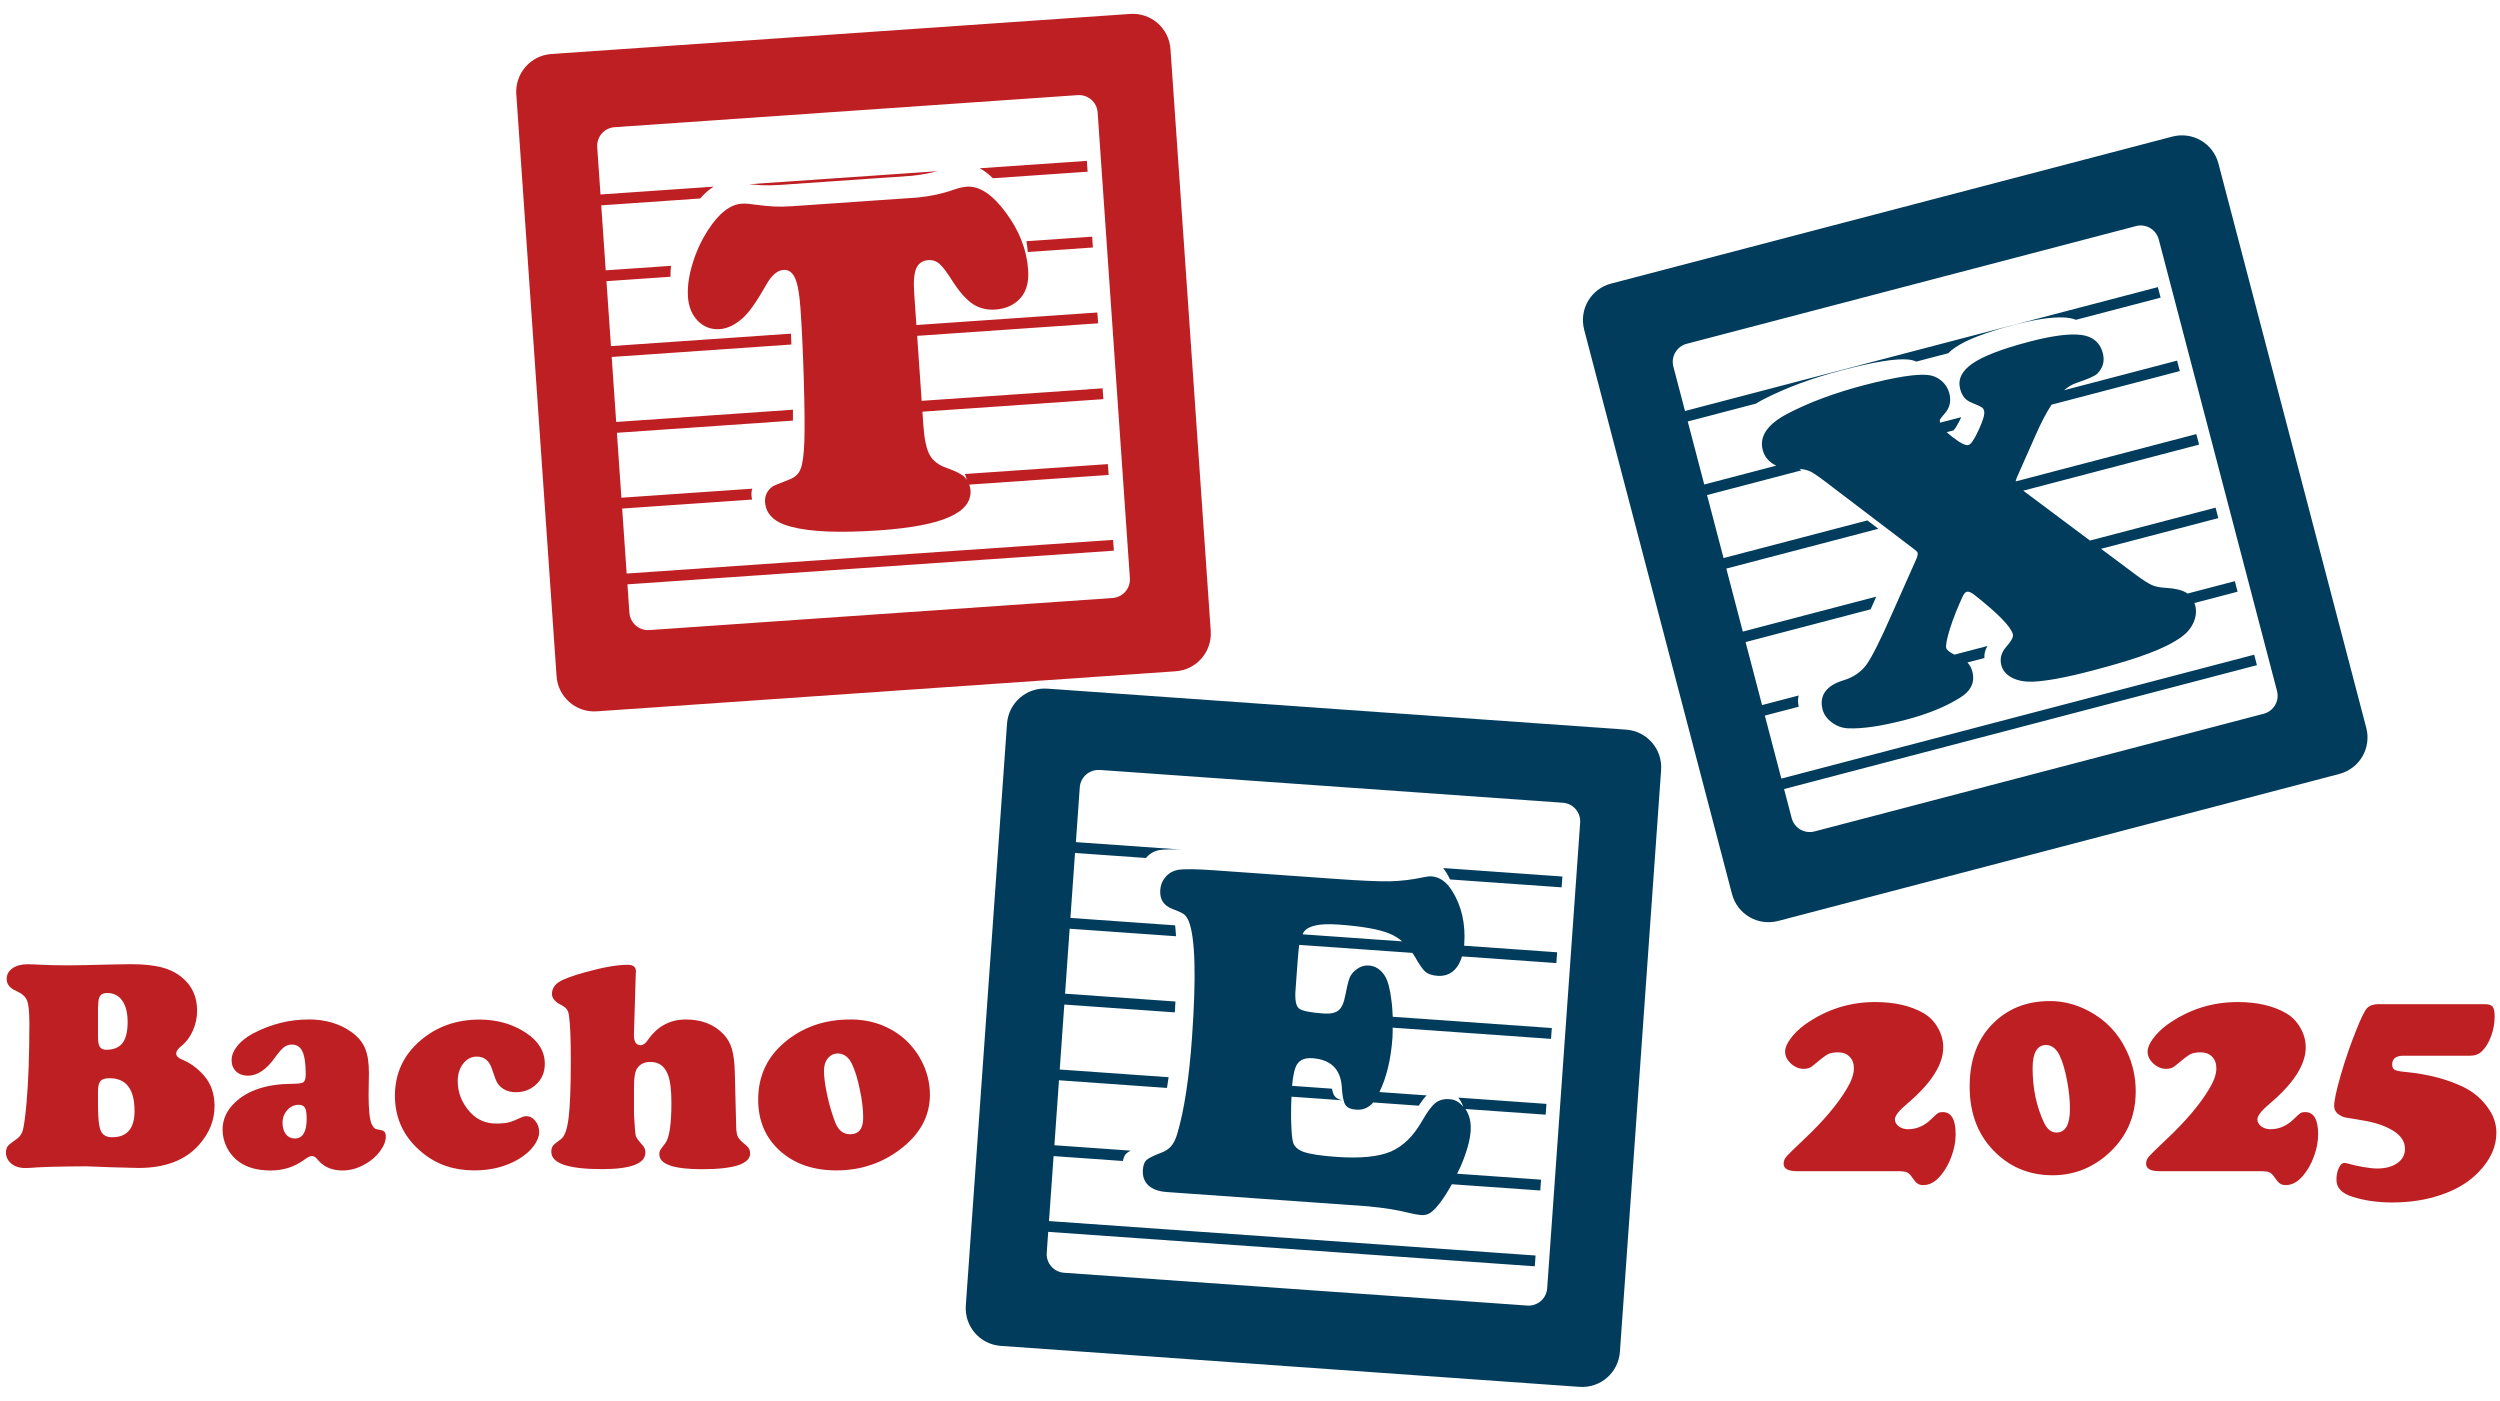
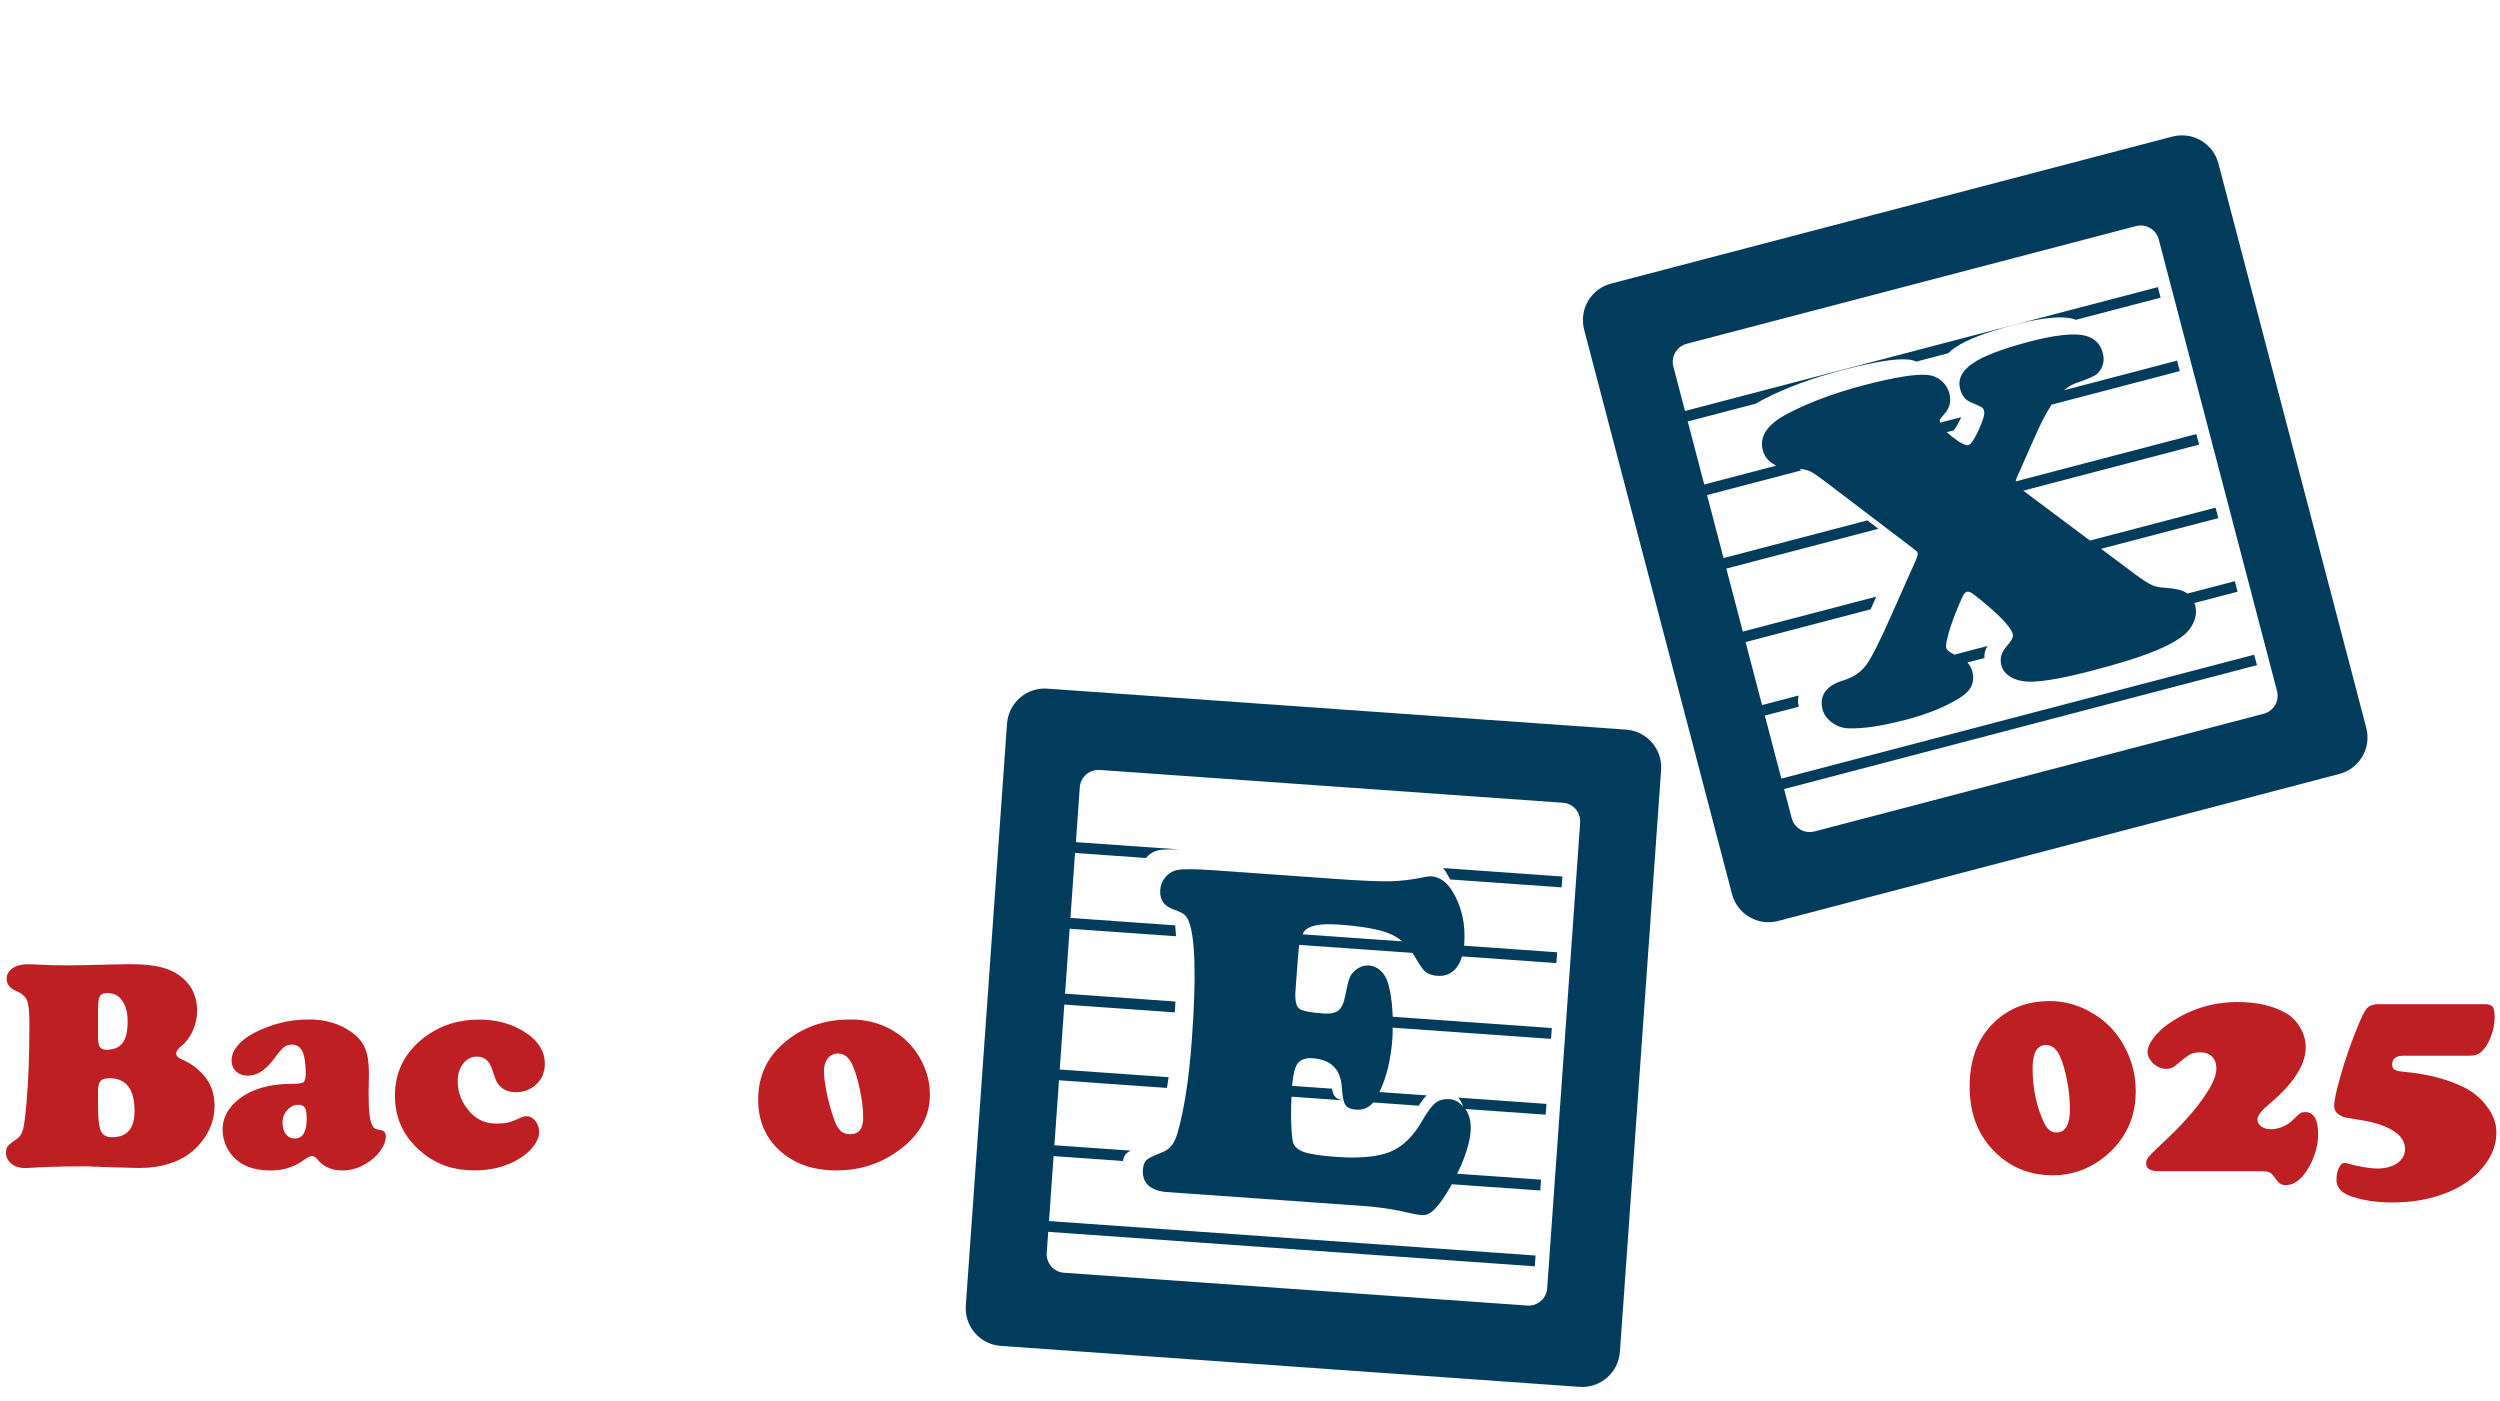
<svg xmlns="http://www.w3.org/2000/svg" xmlns:ns1="http://www.inkscape.org/namespaces/inkscape" xmlns:ns2="http://sodipodi.sourceforge.net/DTD/sodipodi-0.dtd" width="74.083mm" height="41.51mm" viewBox="0 0 74.083 41.51" version="1.1" id="svg994" ns1:version="1.2.2 (b0a8486541, 2022-12-01)" ns2:docname="b2025.svg" ns1:export-filename="b2025x4.png" ns1:export-xdpi="331.03448" ns1:export-ydpi="331.03448">
  <ns2:namedview id="namedview996" pagecolor="#505050" bordercolor="#eeeeee" borderopacity="1" ns1:showpageshadow="0" ns1:pageopacity="0" ns1:pagecheckerboard="0" ns1:deskcolor="#505050" ns1:document-units="mm" showgrid="false" ns1:zoom="4.6138716" ns1:cx="140.12093" ns1:cy="78.459054" ns1:window-width="2560" ns1:window-height="1563" ns1:window-x="0" ns1:window-y="0" ns1:window-maximized="1" ns1:current-layer="layer2" showguides="false">
    <ns2:guide position="-64.793,75.11" orientation="0,-1" id="guide1857" ns1:locked="false" />
  </ns2:namedview>
  <defs id="defs991" />
  <g ns1:groupmode="layer" id="layer2" ns1:label="tło" style="display:none" transform="translate(-80.229,-47.625)">
    <rect style="display:inline;fill:#ffffff;fill-opacity:1;stroke:none;stroke-width:0.477;-inkscape-stroke:none;stop-color:#000000" id="rect390" width="74.083" height="41.51" x="168.525" y="187.876" ns1:export-filename="blogo_α1.png" ns1:export-xdpi="521.7749" ns1:export-ydpi="521.7749" transform="translate(-88.295,-140.251)" />
  </g>
  <g ns1:label="Warstwa 1" ns1:groupmode="layer" id="layer1" transform="translate(-168.525,-187.876)">
    <g aria-label="2025" id="g401" style="font-size:3.843px;line-height:1.25;font-family:CooperBlkEU;-inkscape-font-specification:CooperBlkEU;fill:#be1f23;stroke-width:0.13" transform="matrix(2.329,0,0,2.329,-39.832,-136.785)" ns1:transform-center-x="-34.199494" ns1:transform-center-y="-1.6633538">
-       <path d="m 113.603,154.301 h -1.278 q -0.169,0 -0.169,-0.096 0,-0.049 0.036,-0.09 0.036,-0.043 0.231,-0.227 0.362,-0.341 0.537,-0.636 0.09,-0.15 0.09,-0.259 0,-0.094 -0.054,-0.148 -0.054,-0.056 -0.146,-0.056 -0.086,0 -0.131,0.024 -0.045,0.022 -0.199,0.152 -0.041,0.034 -0.109,0.034 -0.088,0 -0.163,-0.068 -0.073,-0.069 -0.073,-0.15 0,-0.073 0.068,-0.165 0.068,-0.094 0.178,-0.176 0.405,-0.291 0.899,-0.291 0.375,0 0.621,0.144 0.111,0.066 0.178,0.184 0.068,0.118 0.068,0.248 0,0.328 -0.454,0.713 -0.161,0.135 -0.161,0.203 0,0.052 0.049,0.09 0.049,0.036 0.118,0.036 0.165,0 0.295,-0.128 0.066,-0.064 0.086,-0.077 0.022,-0.013 0.06,-0.013 0.165,0 0.165,0.281 0,0.141 -0.054,0.285 -0.052,0.144 -0.144,0.25 -0.098,0.113 -0.214,0.113 -0.047,0 -0.075,-0.021 -0.028,-0.019 -0.064,-0.073 -0.034,-0.052 -0.068,-0.068 -0.032,-0.015 -0.12,-0.015 z" style="font-family:'Cooper Black';-inkscape-font-specification:'Cooper Black, '" id="path392" />
      <path d="m 115.541,152.136 q 0.257,0 0.495,0.126 0.323,0.169 0.482,0.503 0.118,0.244 0.118,0.52 0,0.503 -0.385,0.824 -0.295,0.244 -0.672,0.244 -0.417,0 -0.709,-0.272 -0.347,-0.321 -0.347,-0.857 0,-0.523 0.317,-0.822 0.28,-0.265 0.7,-0.265 z m -0.043,0.559 q -0.174,0 -0.174,0.296 0,0.388 0.148,0.698 0.058,0.12 0.156,0.12 0.171,0 0.171,-0.302 0,-0.169 -0.037,-0.36 -0.036,-0.193 -0.092,-0.313 -0.062,-0.133 -0.171,-0.139 z" style="font-family:'Cooper Black';-inkscape-font-specification:'Cooper Black, '" id="path394" />
      <path d="m 118.215,154.301 h -1.278 q -0.169,0 -0.169,-0.096 0,-0.049 0.036,-0.09 0.036,-0.043 0.231,-0.227 0.362,-0.341 0.537,-0.636 0.09,-0.15 0.09,-0.259 0,-0.094 -0.054,-0.148 -0.054,-0.056 -0.146,-0.056 -0.086,0 -0.131,0.024 -0.045,0.022 -0.199,0.152 -0.041,0.034 -0.109,0.034 -0.088,0 -0.163,-0.068 -0.073,-0.069 -0.073,-0.15 0,-0.073 0.068,-0.165 0.068,-0.094 0.178,-0.176 0.405,-0.291 0.899,-0.291 0.375,0 0.621,0.144 0.111,0.066 0.178,0.184 0.068,0.118 0.068,0.248 0,0.328 -0.454,0.713 -0.161,0.135 -0.161,0.203 0,0.052 0.049,0.09 0.049,0.036 0.118,0.036 0.165,0 0.295,-0.128 0.066,-0.064 0.086,-0.077 0.022,-0.013 0.06,-0.013 0.165,0 0.165,0.281 0,0.141 -0.054,0.285 -0.052,0.144 -0.144,0.25 -0.098,0.113 -0.214,0.113 -0.047,0 -0.075,-0.021 -0.028,-0.019 -0.064,-0.073 -0.034,-0.052 -0.068,-0.068 -0.032,-0.015 -0.12,-0.015 z" style="font-family:'Cooper Black';-inkscape-font-specification:'Cooper Black, '" id="path396" />
      <path d="m 119.742,152.176 h 1.334 q 0.075,0 0.101,0.032 0.026,0.032 0.026,0.124 0,0.128 -0.045,0.251 -0.045,0.122 -0.118,0.193 -0.058,0.056 -0.15,0.056 h -0.848 q -0.143,0 -0.143,0.113 0,0.047 0.032,0.066 0.034,0.019 0.144,0.028 0.411,0.041 0.711,0.182 0.216,0.099 0.345,0.293 0.094,0.139 0.094,0.3 0,0.263 -0.225,0.497 -0.178,0.186 -0.467,0.287 -0.287,0.101 -0.634,0.101 -0.276,0 -0.501,-0.071 -0.208,-0.064 -0.208,-0.216 0,-0.088 0.03,-0.152 0.03,-0.064 0.071,-0.064 0.022,0 0.056,0.011 0.075,0.022 0.184,0.041 0.111,0.019 0.176,0.019 0.159,0 0.257,-0.068 0.098,-0.069 0.098,-0.182 0,-0.139 -0.154,-0.233 -0.148,-0.09 -0.377,-0.128 -0.193,-0.032 -0.233,-0.039 -0.037,-0.009 -0.071,-0.032 -0.066,-0.041 -0.066,-0.116 0,-0.101 0.086,-0.398 0.086,-0.296 0.197,-0.57 0.088,-0.223 0.135,-0.274 0.047,-0.052 0.161,-0.052 z" style="font-family:'Cooper Black';-inkscape-font-specification:'Cooper Black, '" id="path399" />
    </g>
    <g aria-label="Bacho" id="g414" style="font-size:3.843px;line-height:1.25;font-family:CooperBlkEU;-inkscape-font-specification:CooperBlkEU;fill:#be1f23;stroke-width:0.13" ns1:transform-center-x="14.245224" ns1:transform-center-y="-2.6849085" transform="matrix(2.329,0,0,2.329,-37.154,-136.785)">
      <path d="m 89.43,154.239 -0.251,0.002 q -0.265,0.004 -0.387,0.011 -0.109,0.009 -0.156,0.009 -0.114,0 -0.182,-0.058 -0.066,-0.058 -0.066,-0.139 0,-0.052 0.024,-0.083 0.024,-0.03 0.118,-0.094 0.054,-0.037 0.075,-0.116 0.021,-0.081 0.045,-0.343 0.036,-0.409 0.036,-1.008 0,-0.22 -0.03,-0.291 -0.028,-0.073 -0.135,-0.12 -0.124,-0.052 -0.124,-0.154 0,-0.083 0.073,-0.135 0.075,-0.052 0.191,-0.052 0.064,0 0.163,0.006 0.165,0.008 0.356,0.008 0.141,0 0.553,-0.011 0.129,-0.004 0.235,-0.004 0.25,0 0.402,0.041 0.154,0.039 0.266,0.135 0.184,0.156 0.184,0.417 0,0.129 -0.054,0.253 -0.054,0.122 -0.146,0.195 -0.066,0.052 -0.066,0.096 0,0.047 0.079,0.079 0.154,0.062 0.28,0.208 0.129,0.152 0.129,0.381 0,0.27 -0.197,0.493 -0.261,0.295 -0.771,0.295 -0.069,0 -0.341,-0.009 -0.248,-0.009 -0.304,-0.011 z m 0.129,-2.036 v 0.387 q 0,0.092 0.023,0.129 0.024,0.037 0.083,0.037 0.139,0 0.205,-0.084 0.066,-0.086 0.066,-0.268 0,-0.176 -0.068,-0.272 -0.068,-0.098 -0.191,-0.098 -0.066,0 -0.092,0.037 -0.024,0.036 -0.024,0.131 z m 0,1.081 v 0.178 q 0,0.246 0.036,0.326 0.036,0.081 0.144,0.081 0.285,0 0.285,-0.334 0,-0.417 -0.319,-0.417 -0.083,0 -0.114,0.036 -0.032,0.036 -0.032,0.129 z" style="font-family:'Cooper Black';-inkscape-font-specification:'Cooper Black, '" id="path403" />
      <path d="m 92.237,152.37 q 0.326,0 0.553,0.165 0.12,0.088 0.167,0.203 0.049,0.113 0.049,0.311 l -0.004,0.28 q 0,0.291 0.041,0.377 0.021,0.041 0.039,0.052 0.019,0.011 0.079,0.021 0.06,0.009 0.06,0.079 0,0.09 -0.073,0.188 -0.071,0.098 -0.186,0.163 -0.141,0.083 -0.295,0.083 -0.197,0 -0.311,-0.135 -0.039,-0.049 -0.073,-0.049 -0.038,0 -0.099,0.047 -0.188,0.137 -0.426,0.137 -0.246,0 -0.398,-0.105 -0.099,-0.069 -0.158,-0.18 -0.058,-0.113 -0.058,-0.235 0,-0.195 0.158,-0.345 0.246,-0.236 0.735,-0.238 0.109,0 0.137,-0.021 0.028,-0.022 0.028,-0.101 0,-0.199 -0.041,-0.287 -0.041,-0.09 -0.135,-0.09 -0.056,0 -0.101,0.034 -0.043,0.034 -0.109,0.124 -0.167,0.238 -0.349,0.238 -0.092,0 -0.15,-0.054 -0.058,-0.054 -0.058,-0.143 0,-0.09 0.071,-0.18 0.073,-0.09 0.197,-0.158 0.34,-0.18 0.709,-0.18 z m -0.126,1.086 q -0.083,0 -0.144,0.068 -0.06,0.068 -0.06,0.161 0,0.09 0.043,0.146 0.043,0.054 0.114,0.054 0.15,0 0.15,-0.253 0,-0.103 -0.023,-0.139 -0.021,-0.036 -0.081,-0.037 z" style="font-family:'Cooper Black';-inkscape-font-specification:'Cooper Black, '" id="path405" />
      <path d="m 94.413,152.372 q 0.334,0 0.589,0.167 0.242,0.159 0.242,0.396 0,0.163 -0.113,0.265 -0.105,0.096 -0.253,0.096 -0.156,0 -0.235,-0.113 -0.024,-0.036 -0.071,-0.182 -0.051,-0.158 -0.193,-0.158 -0.103,0 -0.174,0.09 -0.069,0.09 -0.069,0.221 0,0.225 0.161,0.4 0.131,0.141 0.33,0.141 0.094,0 0.158,-0.015 0.064,-0.017 0.167,-0.066 0.026,-0.013 0.058,-0.013 0.064,0 0.113,0.06 0.049,0.06 0.049,0.141 0,0.084 -0.069,0.178 -0.069,0.092 -0.182,0.161 -0.244,0.15 -0.576,0.15 -0.387,0 -0.659,-0.225 -0.349,-0.285 -0.349,-0.726 0,-0.424 0.325,-0.702 0.31,-0.266 0.752,-0.266 z" style="font-family:'Cooper Black';-inkscape-font-specification:'Cooper Black, '" id="path407" />
-       <path d="m 96.402,151.771 -0.024,0.786 q -0.004,0.141 0.086,0.141 0.045,0 0.088,-0.062 0.182,-0.265 0.486,-0.265 0.298,0 0.475,0.182 0.079,0.081 0.111,0.191 0.034,0.111 0.038,0.317 l 0.017,0.677 q 0.002,0.088 0.023,0.129 0.023,0.041 0.101,0.103 0.054,0.043 0.054,0.103 0,0.203 -0.612,0.203 -0.544,0 -0.544,-0.19 0,-0.032 0.009,-0.049 0.009,-0.017 0.066,-0.09 0.079,-0.103 0.079,-0.516 0,-0.25 -0.047,-0.364 -0.062,-0.156 -0.221,-0.156 -0.114,0 -0.169,0.083 -0.039,0.06 -0.039,0.225 v 0.362 q 0.013,0.24 0.023,0.272 0.009,0.032 0.086,0.118 0.036,0.039 0.036,0.092 0,0.212 -0.552,0.212 -0.645,0 -0.645,-0.22 0,-0.051 0.021,-0.077 0.021,-0.028 0.101,-0.084 0.071,-0.051 0.098,-0.272 0.028,-0.223 0.028,-0.737 0,-0.403 -0.023,-0.559 -0.007,-0.058 -0.028,-0.084 -0.019,-0.028 -0.073,-0.056 -0.116,-0.06 -0.116,-0.139 0,-0.094 0.088,-0.152 0.088,-0.058 0.338,-0.126 0.338,-0.094 0.538,-0.094 0.109,0 0.105,0.094 z" style="font-family:'Cooper Black';-inkscape-font-specification:'Cooper Black, '" id="path410" />
      <path d="m 99.128,152.37 q 0.343,0 0.602,0.178 0.186,0.128 0.298,0.332 0.116,0.214 0.116,0.447 0,0.407 -0.373,0.692 -0.356,0.272 -0.816,0.272 -0.448,0 -0.726,-0.255 -0.27,-0.248 -0.27,-0.645 0,-0.443 0.33,-0.724 0.345,-0.296 0.839,-0.296 z m -0.15,0.433 q -0.083,0 -0.133,0.062 -0.049,0.06 -0.049,0.161 0,0.113 0.041,0.308 0.043,0.193 0.101,0.343 0.058,0.154 0.19,0.154 0.167,0 0.167,-0.212 0,-0.158 -0.043,-0.358 -0.041,-0.201 -0.101,-0.326 -0.062,-0.128 -0.173,-0.131 z" style="font-family:'Cooper Black';-inkscape-font-specification:'Cooper Black, '" id="path412" />
    </g>
    <path id="path416" style="fill:#023c5c;fill-opacity:1;stroke:none;stroke-width:0.676;-inkscape-stroke:none;stop-color:#000000" d="m 216.268,196.279 c -0.601,0.157 -0.956,0.767 -0.799,1.368 l 4.38,16.719 c 0.157,0.601 0.767,0.958 1.367,0.801 l 16.629,-4.356 c 0.601,-0.157 0.958,-0.768 0.8,-1.368 l -4.38,-16.719 c -0.157,-0.601 -0.768,-0.958 -1.368,-0.8 z m 2.242,1.784 13.31,-3.487 c 0.297,-0.078 0.598,0.1 0.676,0.396 l 3.504,13.378 c 0.078,0.297 -0.098,0.599 -0.395,0.677 l -13.31,3.487 c -0.297,0.078 -0.599,-0.099 -0.677,-0.396 l -0.225,-0.86 14.012,-3.671 -0.081,-0.31 -14.012,3.671 -0.489,-1.867 1.005,-0.263 c -0.029,-0.12 -0.029,-0.23 -0.003,-0.332 l -1.084,0.284 -0.489,-1.867 3.706,-0.971 c 0.008,-0.018 0.015,-0.034 0.023,-0.053 l 0.143,-0.323 -3.954,1.036 -0.489,-1.867 4.506,-1.18 -0.326,-0.248 -4.262,1.116 -0.489,-1.867 2.8,-0.733 c -0.023,-0.018 -0.04,-0.029 -0.061,-0.044 0.143,0.015 0.256,0.043 0.339,0.086 0.107,0.054 0.342,0.224 0.707,0.507 l 2.328,1.77 c 0.078,0.057 0.12,0.099 0.127,0.126 0.01,0.041 -0.003,0.106 -0.043,0.194 l -0.71,1.597 c -0.346,0.79 -0.601,1.298 -0.765,1.526 -0.165,0.223 -0.397,0.378 -0.694,0.466 -0.247,0.075 -0.424,0.186 -0.53,0.335 -0.102,0.148 -0.127,0.322 -0.075,0.522 0.039,0.15 0.131,0.279 0.276,0.386 0.145,0.108 0.304,0.166 0.476,0.174 0.423,0.02 0.997,-0.065 1.724,-0.255 0.64,-0.168 1.173,-0.385 1.598,-0.652 0.326,-0.202 0.447,-0.459 0.365,-0.773 -0.028,-0.106 -0.075,-0.196 -0.145,-0.271 l 0.503,-0.132 c -0.01,-0.124 0.02,-0.243 0.091,-0.357 l -0.98,0.257 c -0.146,-0.073 -0.228,-0.139 -0.243,-0.197 -0.02,-0.077 0.018,-0.269 0.111,-0.575 0.099,-0.307 0.223,-0.622 0.371,-0.942 0.04,-0.088 0.083,-0.138 0.129,-0.15 0.05,-0.013 0.121,0.015 0.211,0.083 0.709,0.557 1.092,0.949 1.152,1.176 0.02,0.082 -0.043,0.204 -0.194,0.37 -0.149,0.17 -0.198,0.354 -0.147,0.549 0.04,0.155 0.142,0.275 0.305,0.364 0.164,0.088 0.367,0.129 0.609,0.124 0.409,-0.015 1.001,-0.124 1.777,-0.328 0.727,-0.19 1.288,-0.361 1.685,-0.514 0.398,-0.148 0.719,-0.31 0.965,-0.486 0.159,-0.115 0.278,-0.257 0.355,-0.427 0.075,-0.175 0.091,-0.345 0.048,-0.508 -0.008,-0.026 -0.015,-0.047 -0.023,-0.069 l 1.28,-0.335 -0.082,-0.312 -1.402,0.367 c -0.013,-0.01 -0.025,-0.018 -0.039,-0.026 -0.127,-0.078 -0.326,-0.126 -0.597,-0.143 -0.172,-0.008 -0.31,-0.034 -0.414,-0.08 -0.104,-0.046 -0.259,-0.143 -0.463,-0.294 l -1.049,-0.783 3.475,-0.91 -0.081,-0.31 -3.723,0.975 -1.977,-1.478 5.211,-1.365 -0.082,-0.312 -5.355,1.403 c 0.008,-0.033 0.02,-0.074 0.04,-0.123 l 0.539,-1.218 c 0.17,-0.39 0.332,-0.7 0.487,-0.934 l 3.8,-0.995 -0.081,-0.31 -3.35,0.878 c 0.118,-0.1 0.241,-0.173 0.369,-0.218 0.339,-0.113 0.543,-0.203 0.613,-0.27 0.173,-0.172 0.229,-0.375 0.167,-0.612 -0.093,-0.354 -0.354,-0.537 -0.784,-0.551 -0.343,-0.013 -0.807,0.059 -1.393,0.212 -0.799,0.21 -1.36,0.424 -1.681,0.644 -0.321,0.22 -0.444,0.473 -0.369,0.759 0.052,0.2 0.16,0.332 0.322,0.396 0.18,0.074 0.285,0.123 0.315,0.144 0.034,0.02 0.059,0.058 0.073,0.112 0.023,0.091 -0.03,0.276 -0.16,0.558 -0.13,0.282 -0.232,0.432 -0.305,0.451 -0.082,0.02 -0.235,-0.055 -0.46,-0.229 -0.075,-0.058 -0.138,-0.111 -0.191,-0.161 0.005,0.001 0.013,0.005 0.018,0.005 l 0.193,-0.051 c 0.063,-0.071 0.139,-0.201 0.228,-0.391 l -0.629,0.163 c -0.01,-0.042 -0.01,-0.076 0.003,-0.1 0.015,-0.028 0.068,-0.093 0.153,-0.193 0.137,-0.162 0.177,-0.356 0.117,-0.584 -0.038,-0.145 -0.117,-0.268 -0.236,-0.368 -0.118,-0.1 -0.253,-0.156 -0.407,-0.169 -0.353,-0.034 -0.982,0.068 -1.886,0.304 -0.858,0.225 -1.608,0.503 -2.249,0.836 -0.607,0.314 -0.857,0.676 -0.75,1.085 0.051,0.195 0.173,0.343 0.364,0.444 0.013,0.005 0.026,0.013 0.037,0.018 l -2.134,0.559 -0.489,-1.867 2.022,-0.53 c 0.064,-0.041 0.133,-0.08 0.208,-0.119 0.667,-0.346 1.446,-0.635 2.34,-0.869 0.941,-0.246 1.595,-0.353 1.963,-0.318 0.086,0.008 0.166,0.028 0.241,0.061 l 0.946,-0.248 c 0.057,-0.059 0.124,-0.115 0.204,-0.169 0.334,-0.229 0.917,-0.453 1.749,-0.671 0.61,-0.16 1.092,-0.233 1.449,-0.22 0.146,0.005 0.273,0.027 0.381,0.07 l 2.51,-0.657 -0.082,-0.312 -14.012,3.671 -0.345,-1.315 c -0.078,-0.297 0.099,-0.599 0.396,-0.677 z" />
    <path id="path418" style="fill:#023c5c;fill-opacity:1;stroke:none;stroke-width:0.676;-inkscape-stroke:none;stop-color:#000000" d="m 199.562,208.283 c -0.619,-0.044 -1.152,0.42 -1.196,1.039 l -1.221,17.24 c -0.044,0.619 0.418,1.153 1.038,1.197 l 17.148,1.214 c 0.619,0.044 1.153,-0.42 1.197,-1.039 l 1.221,-17.24 c 0.044,-0.619 -0.42,-1.153 -1.039,-1.197 z m 1.55,2.409 13.725,0.972 c 0.306,0.02 0.534,0.286 0.513,0.592 l -0.977,13.794 c -0.02,0.306 -0.285,0.536 -0.591,0.514 l -13.725,-0.972 c -0.306,-0.02 -0.536,-0.286 -0.514,-0.592 l 0.044,-0.62 14.419,1.021 0.023,-0.32 -14.419,-1.021 0.136,-1.925 2.055,0.145 c 0.018,-0.101 0.05,-0.176 0.101,-0.223 0.027,-0.026 0.071,-0.054 0.128,-0.084 l -2.26,-0.16 0.136,-1.925 3.2,0.227 c 0.018,-0.103 0.033,-0.209 0.049,-0.318 l -3.227,-0.228 0.136,-1.925 3.275,0.232 c 0.008,-0.109 0.013,-0.217 0.018,-0.322 l -3.271,-0.232 0.136,-1.925 3.152,0.223 c -0.008,-0.116 -0.015,-0.224 -0.026,-0.323 l -3.103,-0.22 0.136,-1.925 2.102,0.149 c 0.005,-0.008 0.01,-0.015 0.018,-0.02 0.102,-0.116 0.23,-0.188 0.385,-0.216 0.131,-0.02 0.349,-0.023 0.642,-0.013 l -3.121,-0.221 0.115,-1.623 c 0.02,-0.306 0.286,-0.536 0.592,-0.514 z m 10.179,2.907 c 0.03,0.039 0.059,0.079 0.087,0.124 0.043,0.069 0.082,0.141 0.117,0.214 l 3.306,0.234 0.023,-0.321 z m -0.35,0.247 c -0.056,-0.005 -0.135,0.005 -0.235,0.026 -0.325,0.071 -0.658,0.111 -0.997,0.12 -0.334,0.005 -0.867,-0.018 -1.598,-0.071 l -3.61,-0.256 c -0.524,-0.037 -0.879,-0.042 -1.065,-0.013 -0.148,0.027 -0.271,0.096 -0.368,0.207 -0.097,0.111 -0.151,0.241 -0.161,0.391 -0.02,0.276 0.101,0.463 0.363,0.562 0.174,0.064 0.287,0.117 0.341,0.158 0.054,0.041 0.101,0.112 0.142,0.208 0.191,0.489 0.223,1.637 0.095,3.444 -0.085,1.199 -0.23,2.147 -0.434,2.843 -0.05,0.171 -0.113,0.297 -0.19,0.381 -0.072,0.084 -0.181,0.153 -0.325,0.203 -0.208,0.08 -0.342,0.148 -0.402,0.204 -0.06,0.057 -0.096,0.153 -0.105,0.289 -0.013,0.192 0.041,0.346 0.165,0.463 0.124,0.112 0.306,0.178 0.545,0.195 l 5.956,0.422 c 0.5,0.048 0.898,0.113 1.194,0.19 0.167,0.04 0.295,0.063 0.384,0.07 0.108,0.008 0.198,-0.015 0.272,-0.065 0.074,-0.046 0.171,-0.145 0.29,-0.297 0.126,-0.169 0.241,-0.354 0.35,-0.551 l 2.62,0.185 0.023,-0.321 -2.489,-0.176 c 0.036,-0.076 0.076,-0.145 0.11,-0.224 0.175,-0.411 0.273,-0.757 0.293,-1.038 0.018,-0.258 -0.033,-0.475 -0.152,-0.653 -6.9e-4,-0.001 -0.002,-0.002 -0.002,-0.003 l 2.377,0.168 0.023,-0.32 -2.612,-0.185 c 0.015,0.02 0.034,0.047 0.05,0.073 0.041,0.062 0.073,0.128 0.098,0.199 -0.107,-0.13 -0.236,-0.214 -0.401,-0.226 -0.169,-0.013 -0.309,0.023 -0.423,0.11 -0.11,0.087 -0.24,0.261 -0.39,0.523 -0.258,0.457 -0.571,0.765 -0.94,0.922 -0.368,0.153 -0.905,0.205 -1.607,0.155 -0.454,-0.032 -0.777,-0.082 -0.97,-0.147 -0.188,-0.07 -0.295,-0.176 -0.323,-0.319 -0.025,-0.115 -0.042,-0.347 -0.05,-0.696 -0.002,-0.256 0.005,-0.436 0.013,-0.622 l 1.512,0.107 c -0.116,-0.02 -0.198,-0.068 -0.244,-0.138 -0.029,-0.046 -0.052,-0.115 -0.07,-0.206 l -1.181,-0.084 c 0.027,-0.308 0.077,-0.532 0.153,-0.646 0.089,-0.13 0.24,-0.188 0.45,-0.173 0.548,0.039 0.838,0.326 0.871,0.86 0.015,0.26 0.05,0.434 0.105,0.522 0.055,0.084 0.161,0.132 0.321,0.143 0.205,0.015 0.373,-0.06 0.506,-0.214 l 1.347,0.096 c 0.086,-0.133 0.164,-0.235 0.235,-0.305 l -1.399,-0.099 c 0.209,-0.432 0.341,-0.967 0.387,-1.618 0.008,-0.098 0.003,-0.193 0.005,-0.29 l 4.693,0.332 0.023,-0.321 -4.714,-0.334 c -0.008,-0.159 -0.015,-0.316 -0.037,-0.47 -0.041,-0.351 -0.107,-0.598 -0.195,-0.74 -0.123,-0.192 -0.28,-0.295 -0.472,-0.309 -0.131,-0.01 -0.248,0.026 -0.353,0.102 -0.099,0.068 -0.172,0.152 -0.216,0.252 -0.04,0.096 -0.085,0.28 -0.137,0.549 -0.038,0.209 -0.105,0.353 -0.2,0.431 -0.095,0.073 -0.241,0.102 -0.438,0.088 -0.398,-0.028 -0.642,-0.077 -0.731,-0.149 -0.089,-0.077 -0.122,-0.256 -0.102,-0.537 0.05,-0.712 0.084,-1.154 0.107,-1.327 0.001,-0.008 0.003,-0.013 0.005,-0.02 l 3.351,0.237 c 0.026,0.037 0.051,0.071 0.073,0.111 0.13,0.23 0.235,0.381 0.315,0.452 0.085,0.067 0.204,0.106 0.358,0.117 0.225,0.015 0.406,-0.058 0.545,-0.222 0.081,-0.095 0.138,-0.216 0.18,-0.354 l 2.796,0.198 0.023,-0.32 -2.758,-0.195 c 0.001,-0.015 0.005,-0.023 0.005,-0.038 0.043,-0.604 -0.075,-1.131 -0.354,-1.579 -0.169,-0.275 -0.374,-0.421 -0.618,-0.438 z m -2.777,1.426 c 0.721,0.051 1.235,0.142 1.541,0.272 0.137,0.055 0.26,0.133 0.372,0.228 l -2.951,-0.209 c 0.013,-0.023 0.02,-0.052 0.035,-0.071 0.131,-0.184 0.464,-0.257 1.003,-0.219 z" />
-     <path id="path420" style="fill:#be1f23;fill-opacity:1;stroke:none;stroke-width:0.676;-inkscape-stroke:none;stop-color:#000000" d="m 184.865,189.476 c -0.619,0.043 -1.082,0.576 -1.04,1.196 l 1.193,17.242 c 0.043,0.619 0.575,1.084 1.194,1.041 l 17.15,-1.187 c 0.619,-0.043 1.084,-0.576 1.041,-1.196 l -1.193,-17.242 c -0.043,-0.619 -0.576,-1.084 -1.196,-1.041 z m 1.871,2.169 13.726,-0.95 c 0.306,-0.02 0.569,0.209 0.59,0.515 l 0.955,13.796 c 0.02,0.306 -0.207,0.57 -0.514,0.591 l -13.726,0.95 c -0.306,0.02 -0.57,-0.209 -0.591,-0.515 l -0.058,-0.84 14.415,-0.998 -0.023,-0.32 -14.415,0.998 -0.133,-1.926 3.85,-0.266 c -0.008,-0.037 -0.015,-0.075 -0.018,-0.115 -0.005,-0.074 0.003,-0.144 0.023,-0.208 l -3.878,0.268 -0.133,-1.924 5.216,-0.361 c 0.001,-0.097 9.7e-4,-0.208 7e-4,-0.323 l -5.238,0.363 -0.133,-1.926 5.325,-0.369 c -0.005,-0.11 -0.01,-0.216 -0.012,-0.322 l -5.335,0.369 -0.133,-1.924 1.897,-0.131 c -0.002,-0.104 0.003,-0.212 0.016,-0.324 l -1.935,0.134 -0.133,-1.926 2.933,-0.203 c 0.132,-0.154 0.265,-0.27 0.401,-0.351 l -3.356,0.232 -0.097,-1.403 c -0.021,-0.306 0.209,-0.57 0.515,-0.591 z m 3.985,1.69 c 0.133,0.013 0.25,0.023 0.349,0.029 0.173,0.008 0.371,0.005 0.592,-0.01 l 3.887,-0.269 c 0.271,-0.029 0.525,-0.075 0.762,-0.136 z m 6.835,-0.473 c 0.13,0.068 0.26,0.167 0.391,0.296 l 2.808,-0.194 -0.023,-0.321 z m -0.386,0.547 c -0.108,0.008 -0.231,0.036 -0.369,0.083 -0.321,0.117 -0.681,0.196 -1.078,0.237 l -3.701,0.256 c -0.211,0.015 -0.399,0.018 -0.564,0.01 -0.161,-0.008 -0.369,-0.029 -0.625,-0.063 -0.124,-0.02 -0.233,-0.026 -0.327,-0.02 -0.347,0.023 -0.681,0.287 -1.004,0.789 -0.2,0.31 -0.353,0.646 -0.46,1.006 -0.107,0.356 -0.15,0.679 -0.13,0.97 0.02,0.295 0.12,0.532 0.297,0.713 0.177,0.176 0.391,0.256 0.644,0.239 0.225,-0.015 0.45,-0.123 0.676,-0.322 0.191,-0.168 0.427,-0.502 0.708,-1.002 0.155,-0.274 0.324,-0.418 0.506,-0.431 0.15,-0.01 0.265,0.071 0.343,0.245 0.078,0.173 0.13,0.47 0.16,0.892 0.042,0.599 0.075,1.31 0.099,2.132 0.024,0.817 0.029,1.41 0.017,1.778 -0.013,0.415 -0.051,0.698 -0.111,0.848 -0.055,0.15 -0.17,0.256 -0.344,0.32 -0.284,0.109 -0.447,0.177 -0.488,0.203 -0.161,0.12 -0.235,0.275 -0.222,0.467 0.025,0.356 0.28,0.598 0.763,0.724 0.575,0.153 1.443,0.19 2.604,0.11 0.946,-0.065 1.641,-0.196 2.084,-0.392 0.448,-0.196 0.66,-0.463 0.637,-0.8 -0.005,-0.063 -0.02,-0.114 -0.038,-0.165 l 4.131,-0.286 -0.023,-0.321 -4.239,0.293 c 0.027,0.052 0.046,0.111 0.059,0.177 -0.02,-0.027 -0.034,-0.059 -0.059,-0.081 -0.096,-0.092 -0.273,-0.184 -0.534,-0.274 -0.241,-0.082 -0.41,-0.212 -0.507,-0.388 -0.097,-0.177 -0.159,-0.467 -0.187,-0.87 l -0.028,-0.411 5.362,-0.371 -0.023,-0.321 -5.362,0.371 -0.133,-1.926 5.362,-0.371 -0.023,-0.321 -5.362,0.371 -0.066,-0.954 c -0.023,-0.333 -0.003,-0.574 0.062,-0.724 0.065,-0.15 0.184,-0.233 0.358,-0.245 0.126,-0.008 0.237,0.029 0.332,0.112 0.095,0.083 0.231,0.264 0.406,0.544 0.2,0.306 0.395,0.522 0.588,0.65 0.192,0.123 0.413,0.177 0.661,0.159 0.262,-0.018 0.482,-0.104 0.66,-0.257 0.235,-0.204 0.339,-0.51 0.311,-0.918 -0.041,-0.595 -0.262,-1.162 -0.662,-1.699 -0.395,-0.537 -0.781,-0.793 -1.161,-0.767 z m 1.771,1.615 c 0.018,0.103 0.032,0.207 0.04,0.312 1.5e-4,0.003 3.3e-4,0.005 5.1e-4,0.008 l 1.93,-0.134 -0.023,-0.321 z" />
  </g>
</svg>